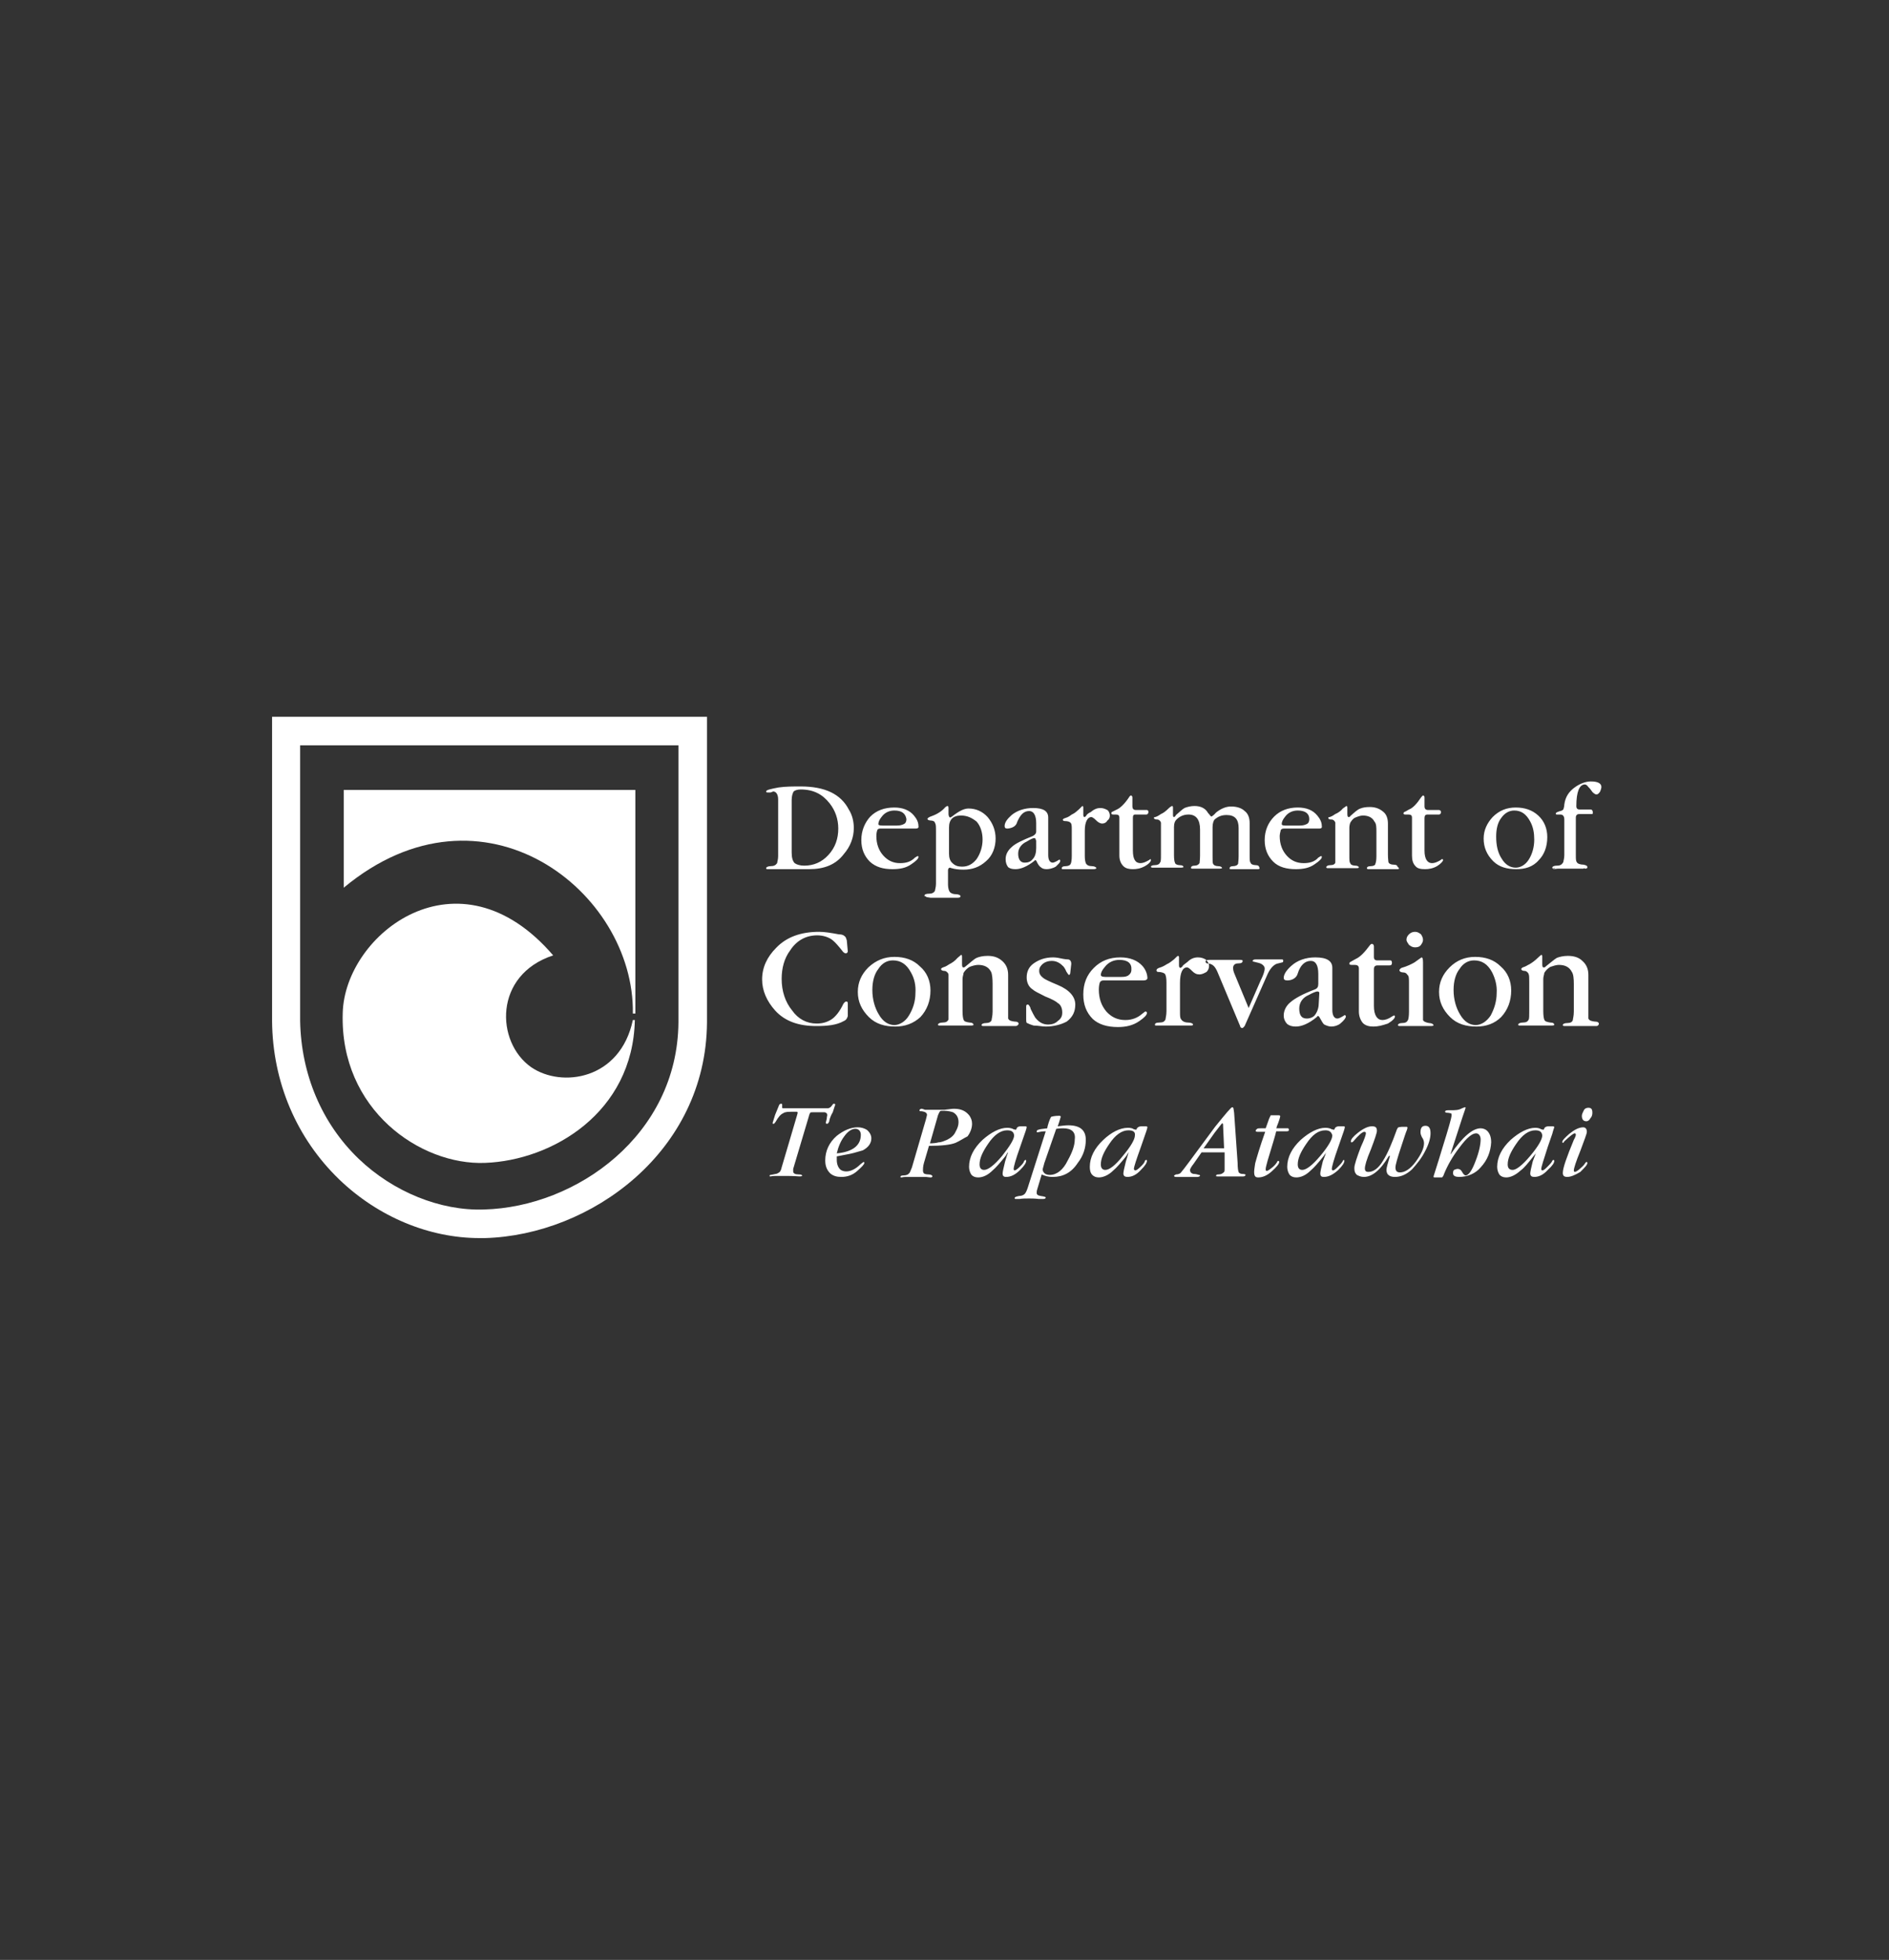
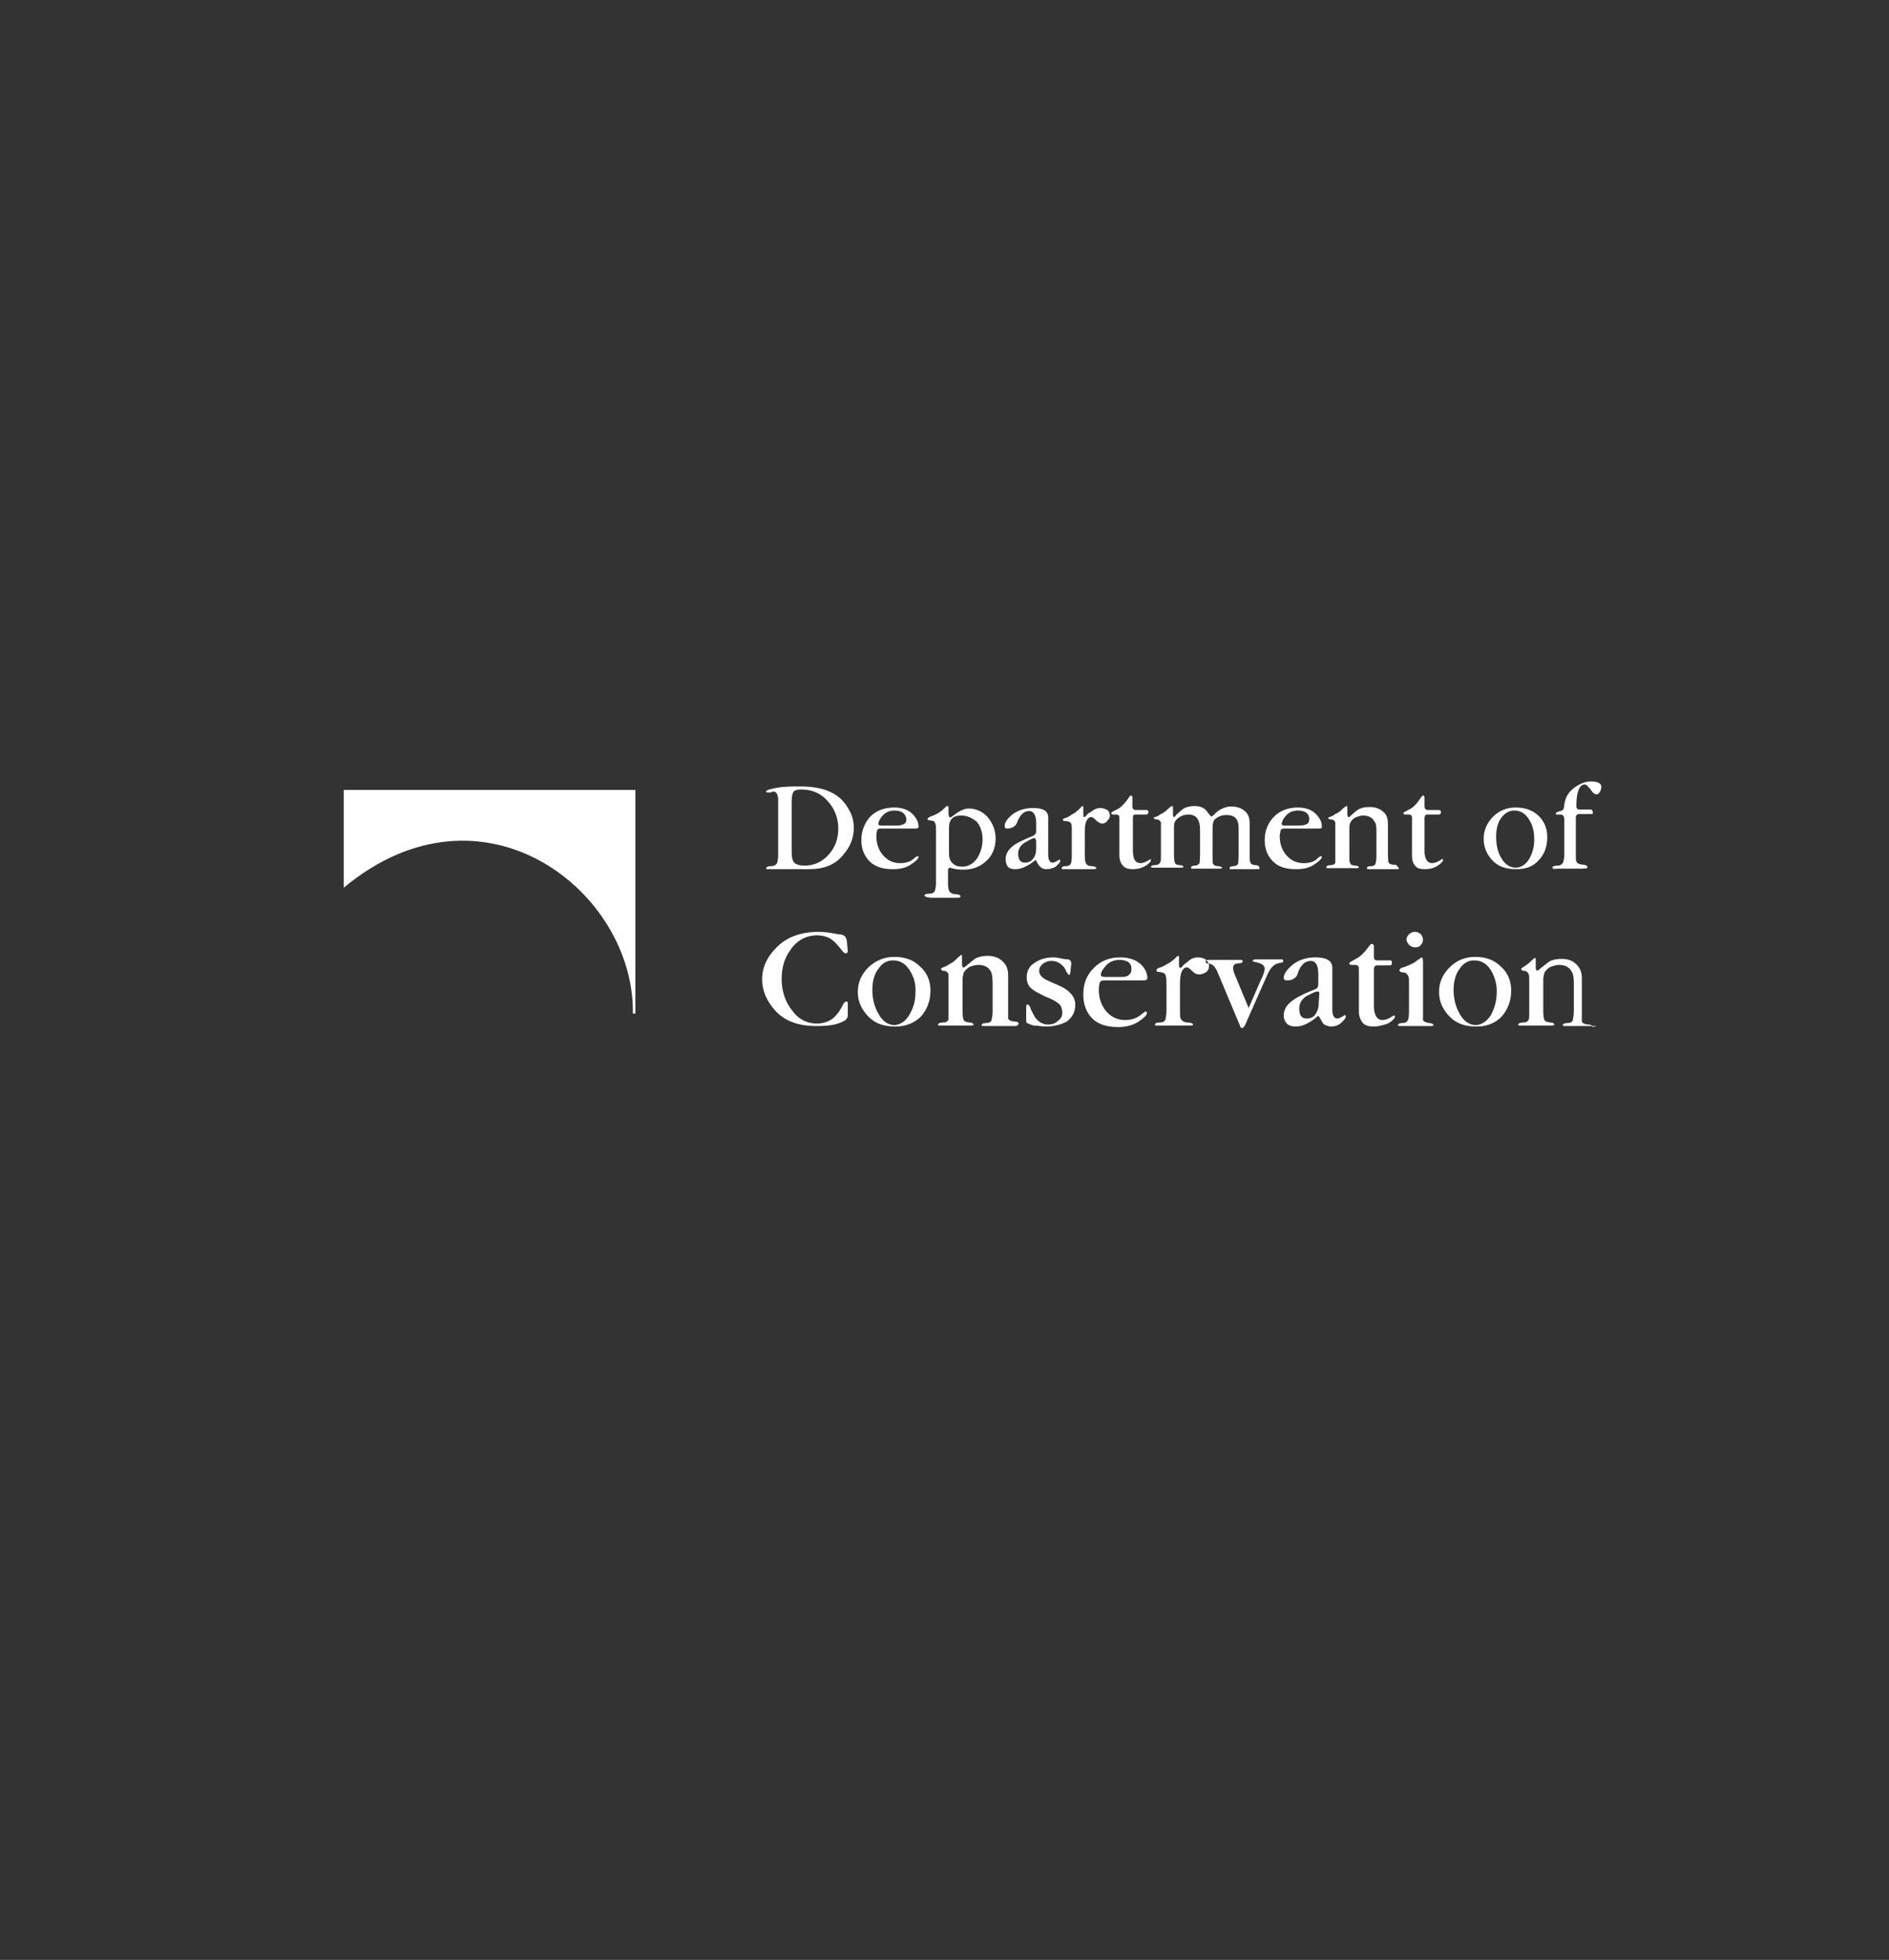
<svg xmlns="http://www.w3.org/2000/svg" xmlns:xlink="http://www.w3.org/1999/xlink" version="1.1" id="Layer_1" x="0px" y="0px" viewBox="0 0 377 391" style="enable-background:new 0 0 377 391;" xml:space="preserve">
  <rect x="0" y="0" width="377" height="391" fill="#333333" stroke="none" />
  <g>
    <defs>
-       <polyline id="SVGID_1_" points="166.4,44 166.4,218.1 344.7,218.1   " />
-     </defs>
+       </defs>
    <clipPath id="SVGID_2_">
      <use xlink:href="#SVGID_1_" style="overflow:visible;" />
    </clipPath>
    <g style="clip-path:url(#SVGID_2_);">
      <defs>
        <polyline id="SVGID_3_" points="166.4,44 166.4,218.1 344.7,218.1    " />
      </defs>
      <clipPath id="SVGID_4_">
        <use xlink:href="#SVGID_3_" style="overflow:visible;" />
      </clipPath>
    </g>
  </g>
  <g>
    <g>
-       <path style="fill:#FFFFFF;" d="M54.3,143v60.7c0.1,12.2,4.9,23.4,13.4,31.6c7.8,7.5,18,11.7,28,11.7c0.4,0,0.7,0,1.1,0    c21.1-0.6,44.1-17.2,44.3-43v-61H54.3z M135.4,204c-0.2,22.4-20.3,36.8-38.8,37.3c-8.7,0.3-18.1-3.5-25-10.1    c-7.4-7.1-11.5-16.9-11.7-27.5v-55h75.5V204z" />
-       <path style="fill:#FFFFFF;" d="M96.8,232c13.4-0.5,29.5-10,29.9-28.5h-0.4c-2.5,11.9-14.2,13.6-20.3,9.4c-7.1-5-7.5-18.4,4.4-22.3    c-18.9-22-41.6-4.3-42,11.5C67.8,221.4,83.9,232.5,96.8,232z" />
      <path style="fill:#FFFFFF;" d="M126.3,202.2h0.5v-44.6H68.6v19.5C96.4,154,126.7,177.9,126.3,202.2z" />
    </g>
    <path style="fill-rule:evenodd;clip-rule:evenodd;fill:#FFFFFF;" d="M168.4,170.4c-1.6,2.1-3.9,3-6.9,3c-0.3,0-1.1,0-2.6,0h-2.4   h-1.7l-1.4,0c-0.4,0-0.5,0-0.5-0.2c0-0.2,0.4-0.4,0.9-0.4c0.7,0,1-0.2,1.3-0.6c0-0.2,0.2-0.7,0.2-1.4v-11.3c0-1-0.4-1.6-1-1.6   c0,0-0.2,0.1-0.5,0.2c-0.3,0-0.5,0-0.6,0c-0.1,0-0.3,0-0.3-0.2c0-0.3,0.9-0.5,2.5-0.8c1.4-0.2,2.9-0.2,4.4-0.2c4.8,0,8,1.5,9.6,4.6   c0.7,1.1,1,2.4,1,3.7C170.4,167.1,169.7,168.9,168.4,170.4 M165.6,160.3c-1.4-1.8-3.2-2.8-5.8-2.8c-0.7,0-1.2,0.2-1.4,0.4   c-0.2,0.3-0.4,0.9-0.4,1.7v10.5c0,1,0.2,1.7,0.6,2.1c0.4,0.3,1.1,0.5,1.9,0.5c1.9,0,3.5-0.7,4.8-2.1c1.4-1.5,2-3.3,2-5.3   C167.3,163.4,166.7,161.7,165.6,160.3 M182.7,165.3h-7.1c-0.3,0-0.5,0.2-0.5,0.3c-0.1,0.2-0.2,0.7-0.2,1.2c0,1.6,0.5,2.9,1.4,3.9   c0.9,1,2,1.5,3.3,1.5s2.2-0.3,3-1.1c0.3-0.2,0.5-0.3,0.5-0.3c0.2,0,0.2,0,0.2,0.2c0,0.3-0.5,0.8-1.4,1.4c-1.1,0.8-2.4,1-3.8,1   c-1.8,0-3.3-0.4-4.5-1.5c-1.1-1.1-1.7-2.5-1.7-4.3c0-1.9,0.7-3.5,1.8-4.7c1.2-1.2,2.8-1.8,4.8-1.8c1.6,0,3,0.5,3.9,1.6   c0.6,0.7,0.9,1.4,0.9,2.1C183.4,165.2,183.1,165.3,182.7,165.3 M178.5,161.7c-1,0-1.9,0.4-2.5,1.2c-0.5,0.6-0.7,1.1-0.7,1.5   c0,0.2,0.2,0.3,0.8,0.3h2.9c0.6,0,1-0.1,1.4-0.3c0.4-0.2,0.5-0.6,0.5-1C180.7,162.3,180,161.7,178.5,161.7 M185.1,179   c-0.1,0-0.2,0-0.4-0.2c-0.1,0-0.2,0-0.2-0.1c0-0.3,0.4-0.4,0.9-0.4c0.6,0,1-0.2,1.2-0.6c0-0.2,0.2-0.7,0.2-1.4v-10.4   c0-1,0-1.5-0.2-1.7c0-0.3-0.4-0.5-0.8-0.5c-0.5,0-0.7-0.2-0.7-0.3c0-0.2,0.3-0.4,0.9-0.6c1.1-0.4,2-1,2.6-1.7   c0.2-0.2,0.4-0.3,0.5-0.3c0.1,0,0.2,0.1,0.2,0.4v1.2c0,0.4,0.2,0.7,0.3,0.7c0.1,0,0.2-0.1,0.4-0.2c1.4-1.1,2.4-1.6,3.3-1.6   c1.5,0,2.8,0.6,3.8,1.7c1,1.2,1.6,2.6,1.6,4.3c0,1.7-0.6,3.4-1.9,4.5c-1.3,1.2-2.8,1.7-4.5,1.7c-1,0-1.7-0.1-2.4-0.3   c-0.1,0-0.3-0.1-0.3-0.1c-0.2,0-0.4,0.2-0.4,0.5v2.9c0,0.7,0.2,1.3,0.4,1.5c0.2,0.2,0.6,0.4,1.2,0.4c0.5,0,0.9,0.2,0.9,0.4   c0,0.2-0.2,0.3-0.6,0.3h-1h-2.1h-2.3L185.1,179L185.1,179L185.1,179z M191.8,162.7c-1.6,0-2.4,0.8-2.4,2.4v5.2   c0,0.8,0.2,1.5,0.7,1.9c0.5,0.5,1.1,0.7,1.9,0.7c1.2,0,2.1-0.5,2.9-1.5c0.7-1,1.2-2.4,1.2-3.9c0-1.4-0.4-2.7-1.2-3.6   C194,163.2,193.1,162.7,191.8,162.7 M208.9,173.4L208.9,173.4c-0.5,0-0.9-0.1-1.2-0.4c-0.2-0.1-0.5-0.5-0.7-0.9   c-0.1-0.3-0.3-0.5-0.3-0.5c-0.1,0-0.2,0-0.2,0.1c-1.5,1.2-2.8,1.7-3.8,1.7c-0.7,0-1.1-0.1-1.5-0.4c-0.3-0.4-0.5-0.9-0.5-1.6   c0-0.9,0.4-1.7,1.2-2.4c0.7-0.7,2.2-1.4,4.2-2.2c0.4-0.2,0.7-0.5,0.7-0.9v-1.7c0-1.5-0.5-2.4-1.4-2.4c-1.1,0-1.8,0.8-2.4,2.2   c-0.2,0.8-0.9,1.2-1.9,1.3c-0.4,0-0.6-0.1-0.6-0.5c0-0.7,0.5-1.4,1.4-2.2c1.1-0.9,2.6-1.4,4.3-1.4c2,0,3,0.6,3,1.9v7.5   c0,0.9,0.3,1.5,0.9,1.5c0.2,0,0.7-0.2,1.3-0.6c0.1,0,0.2,0.1,0.2,0.2c0,0.4-0.4,0.7-0.9,1.2C210,173.3,209.3,173.4,208.9,173.4    M206.7,167.6c0-0.2,0-0.4-0.3-0.4c-0.2,0-0.7,0.2-1.5,0.7c-1.1,0.5-1.7,1.4-1.7,2.4c0,1.2,0.5,1.8,1.3,1.8c0.7,0,1.2-0.2,1.6-0.7   c0.5-0.5,0.7-1.3,0.7-2.2V167.6z M220,164.3c-0.5,0-0.9-0.3-1.3-0.7c-0.3-0.3-0.7-0.6-0.9-0.6c-0.7,0-1.3,0.9-1.3,2.7v5.1   c0,0.7,0.1,1.1,0.2,1.4c0.2,0.4,0.6,0.6,1.2,0.6c0.5,0,0.9,0.2,0.9,0.4c0,0.1-0.2,0.2-0.6,0.2c0,0-0.5,0-1.5,0h-1.6h-1.4   c-0.8,0-1.3,0-1.4,0c-0.4,0-0.4,0-0.4-0.2c0-0.2,0.2-0.4,0.8-0.4c0.5,0,0.9-0.2,1-0.5c0.1-0.2,0.2-0.7,0.2-1.5v-5.2   c0-0.7,0-1.2-0.2-1.4c-0.2-0.3-0.7-0.4-1.2-0.4c-0.3,0-0.4-0.2-0.4-0.2c0-0.2,0.2-0.3,0.5-0.4c0.7-0.2,1-0.5,1.3-0.7   c0.7-0.3,1-0.7,1.4-1c0.4-0.4,0.7-0.7,0.7-0.7c0.2,0,0.2,0.2,0.2,0.4v1.4c0,0.2,0.1,0.4,0.2,0.4c0.1,0,0.3-0.1,0.4-0.3   c0-0.1,0.4-0.5,0.9-0.7c0.7-0.6,1.3-0.8,1.9-0.8c0.6,0,1,0.2,1.4,0.4c0.3,0.2,0.5,0.7,0.5,1.1c0,0.5-0.2,0.8-0.5,1   C220.8,164.1,220.4,164.3,220,164.3 M226.1,173.4L226.1,173.4c-0.7,0-1.4-0.1-1.9-0.6c-0.5-0.5-0.8-1.2-0.8-2.1l0-7.6   c0-0.4-0.2-0.6-0.7-0.6h-0.5c-0.3,0-0.4-0.1-0.4-0.2c0-0.2,0-0.3,0.3-0.4l0.8-0.4c0.7-0.3,1.6-1.2,2.4-2.4c0.1-0.2,0.3-0.4,0.4-0.4   c0.2,0,0.3,0.2,0.3,0.4v1.8c0,0.4,0.2,0.7,0.7,0.7h1.5h0.4h0.3c0.2,0,0.3,0.2,0.3,0.4c0,0.3-0.2,0.5-0.4,0.5h-2.2   c-0.4,0-0.5,0.2-0.5,0.7v6.5c0,1.7,0.5,2.5,1.5,2.5c0.5,0,1-0.2,1.7-0.6c0.2-0.1,0.2-0.2,0.3-0.2c0,0,0.1,0,0.1,0.2   c0,0.2-0.3,0.7-1.2,1.2C227.6,173.3,226.8,173.4,226.1,173.4 M251.1,173.4c0,0-0.4,0-0.9,0h-1.7h-1.7l-1,0c-0.4,0-0.4,0-0.4-0.2   c0-0.2,0.2-0.4,0.7-0.4c0.5,0,0.9-0.2,1-0.5c0-0.2,0.1-0.7,0.1-1.5v-5.6c0-1.7-0.7-2.6-2.4-2.6c-1,0-1.7,0.3-2.4,0.9   c-0.2,0.2-0.4,0.8-0.4,1.5v5.8c0,0.8,0,1.4,0.1,1.5c0.1,0.3,0.5,0.5,1,0.5c0.5,0,0.8,0.2,0.8,0.4c0,0-0.2,0.1-0.5,0.1   c0,0-0.2,0-0.9,0h-1.7h-1.8l-1,0c-0.2,0-0.3,0-0.3-0.2c0-0.2,0.2-0.4,0.7-0.4c0.5,0,0.8-0.2,1-0.5c0-0.2,0.1-0.7,0.1-1.5v-5.2   c0-2-0.8-3-2.3-3c-1,0-1.8,0.4-2.4,1c-0.3,0.3-0.5,0.7-0.5,1.5v5.6c0,0.8,0.1,1.4,0.2,1.5c0,0.3,0.5,0.5,0.9,0.5   c0.6,0,0.8,0.2,0.8,0.4c0,0-0.2,0.1-0.5,0.1c0,0-0.2,0-1,0h-1.8h-1.7l-1,0c-0.3,0-0.5,0-0.5-0.2c0-0.2,0.4-0.3,0.8-0.3   c0.5,0,0.9-0.2,1-0.5c0.2-0.2,0.2-0.7,0.2-1.5v-5.1c0-0.7,0-1.2,0-1.4c-0.1-0.3-0.4-0.6-0.7-0.6c-0.4,0-0.7-0.1-0.7-0.3   c0-0.1,0-0.2,0.3-0.2c0.6-0.2,0.9-0.5,1.1-0.6c0.5-0.2,1-0.6,1.5-1.1c0.4-0.4,0.7-0.5,0.7-0.5c0.2,0,0.2,0.2,0.2,0.4v1.2   c0,0.4,0,0.6,0.2,0.6c0,0,0.2,0,0.4-0.4c0.7-0.6,1.2-1.1,1.7-1.4c0.5-0.2,1.2-0.4,2-0.4c1.3,0,2.2,0.5,2.7,1.4   c0.4,0.4,0.5,0.7,0.7,0.7c0,0,0.4-0.2,0.9-0.8c1-0.8,2-1.2,3-1.2c1.1,0,2.1,0.3,2.7,0.9c0.7,0.5,1,1.4,1,2.4v6.4   c0,0.8,0,1.4,0.2,1.5c0,0.3,0.5,0.5,1,0.5c0.5,0,0.7,0.2,0.7,0.4C251.5,173.3,251.3,173.4,251.1,173.4 M263.3,165.3h-7.1   c-0.4,0-0.5,0.2-0.6,0.3c0,0.2-0.2,0.7-0.2,1.2c0,1.6,0.5,2.9,1.4,3.9c0.9,1,2,1.5,3.4,1.5c1.2,0,2.2-0.3,2.9-1.1   c0.3-0.2,0.5-0.3,0.5-0.3c0.2,0,0.2,0,0.2,0.2c0,0.3-0.5,0.8-1.4,1.4c-1.1,0.8-2.4,1-3.8,1c-1.8,0-3.4-0.4-4.5-1.5   c-1.1-1.1-1.7-2.5-1.7-4.3c0-1.9,0.7-3.5,1.9-4.7c1.2-1.2,2.8-1.8,4.7-1.8c1.7,0,3,0.5,3.9,1.6c0.6,0.7,0.9,1.4,0.9,2.1   C263.9,165.2,263.6,165.3,263.3,165.3 M259,161.7c-1,0-1.9,0.4-2.5,1.2c-0.5,0.6-0.7,1.1-0.7,1.5c0,0.2,0.2,0.3,0.7,0.3h2.9   c0.6,0,1-0.1,1.4-0.3c0.4-0.2,0.5-0.6,0.5-1C261.3,162.3,260.5,161.7,259,161.7 M278.9,173.4c-0.1,0-0.5,0-1.4,0h-1.4h-1.4   c-0.9,0-1.4,0-1.5,0c-0.2,0-0.4,0-0.4-0.2c0-0.2,0.2-0.4,0.8-0.4c0.5,0,0.9-0.2,0.9-0.5c0.1-0.2,0.2-0.7,0.2-1.5V166   c0-0.9,0-1.7-0.4-2.1c-0.4-0.8-1.2-1.2-2.3-1.2c-0.5,0-1,0.2-1.5,0.4c-0.5,0.2-0.8,0.7-1,1c-0.1,0.2-0.2,0.7-0.2,1v5.6   c0,0.8,0,1.4,0.2,1.5c0,0.3,0.5,0.5,1,0.5c0.5,0,0.7,0.2,0.7,0.4c0,0-0.1,0.1-0.4,0.1c-0.1,0-0.6,0-1.4,0h-1.4h-1.4   c-0.8,0-1.3,0-1.4,0c-0.4,0-0.5,0-0.5-0.2c0-0.2,0.3-0.4,0.8-0.4c0.6,0,0.9-0.2,1-0.5c0-0.2,0-0.7,0-1.5v-5.1c0-0.7,0-1.2,0-1.4   c-0.1-0.3-0.4-0.6-0.7-0.6c-0.5,0-0.7-0.1-0.7-0.3c0-0.1,0-0.2,0.3-0.2c0.6-0.2,0.9-0.5,1.1-0.6c0.5-0.2,1.1-0.6,1.5-1.1   c0.4-0.3,0.7-0.5,0.7-0.5c0.2,0,0.2,0.2,0.2,0.4v1.2c0,0.4,0.1,0.6,0.2,0.6c0.2,0,0.3,0,0.4-0.2c0.8-0.7,1.4-1.3,2-1.5   c0.5-0.2,1.1-0.3,1.9-0.3c1,0,1.9,0.3,2.6,0.9c0.7,0.5,1,1.4,1,2.4v6.2c0,0.8,0.1,1.4,0.1,1.5c0.1,0.3,0.5,0.5,1,0.5   c0.6,0,0.8,0.2,0.8,0.4C279.4,173.3,279.2,173.4,278.9,173.4 M284.4,173.4L284.4,173.4c-0.8,0-1.5-0.1-1.9-0.6   c-0.5-0.5-0.7-1.2-0.7-2.1v-7.6c0-0.4-0.2-0.6-0.7-0.6h-0.6c-0.3,0-0.4-0.1-0.4-0.2c0-0.2,0.1-0.3,0.4-0.4l0.7-0.4   c0.8-0.3,1.6-1.2,2.4-2.4c0.2-0.2,0.3-0.4,0.4-0.4c0.2,0,0.3,0.2,0.3,0.4v1.8c0,0.4,0.2,0.7,0.7,0.7h1.5h0.4h0.3   c0.2,0,0.4,0.2,0.4,0.4c0,0.3-0.2,0.5-0.4,0.5h-2.3c-0.4,0-0.6,0.2-0.6,0.7v6.5c0,1.7,0.6,2.5,1.5,2.5c0.5,0,1-0.2,1.7-0.6   c0.1-0.1,0.2-0.2,0.3-0.2c0.1,0,0.2,0,0.2,0.2c0,0.2-0.4,0.7-1.2,1.2C285.9,173.3,285.1,173.4,284.4,173.4 M302.6,173.4   c-1.8,0-3.4-0.4-4.6-1.6c-1.3-1.3-1.9-2.8-1.9-4.5c0-1.7,0.7-3.1,1.8-4.3c1.3-1.3,2.8-1.9,4.6-1.9c1.8,0,3.3,0.5,4.5,1.6   c1.2,1.1,1.8,2.6,1.8,4.3c0,1.9-0.6,3.5-1.7,4.6C305.9,173,304.3,173.4,302.6,173.4 M305.4,163.9c-0.8-1.5-1.8-2.2-3.2-2.2   c-1,0-1.9,0.5-2.6,1.5c-0.7,0.9-1,2.2-1,3.7c0,1.7,0.3,3.2,1.1,4.4c0.7,1.2,1.7,1.8,2.8,1.8c0.9,0,1.9-0.5,2.6-1.6   c0.7-1.1,1.1-2.5,1.1-4C306.2,166.2,306,165,305.4,163.9 M310.3,173.2L310.3,173.2v0.1c-0.3,0-0.5,0-0.5-0.2c0-0.2,0.3-0.4,0.9-0.4   c0.7,0,1-0.2,1.3-0.7c0-0.2,0.2-0.7,0.2-1.4v-7.1c0-0.7-0.3-1-0.8-1h-0.2c-0.2,0-0.4,0-0.4,0c-0.2,0-0.3,0-0.3-0.2   c0-0.2,0.3-0.3,0.9-0.5c0.2,0,0.5-0.2,0.6-0.3c0-0.1,0.2-0.5,0.2-1c0.2-1.5,0.9-2.6,2.2-3.5c1-0.7,2.1-1.1,3.1-1.1   c1.4,0,2.1,0.4,2.1,1.1c0,0.2-0.1,0.6-0.3,1c-0.3,0.4-0.5,0.5-0.7,0.5c-0.2,0-0.5-0.2-0.8-0.5c-0.4-0.6-0.7-0.9-0.9-1.1   c-0.1-0.2-0.4-0.4-0.6-0.4c-1.1,0-1.7,1.5-1.7,4.3c0,0.5,0.2,0.7,0.7,0.7h1.2h0.7h0.3c0.2,0,0.4,0.2,0.4,0.7c0,0.2-0.1,0.2-0.4,0.2   h-2.3c-0.4,0-0.7,0.2-0.7,0.7v7.5c0,0.7,0,1.2,0.2,1.4c0.1,0.3,0.7,0.5,1.3,0.5c0.5,0.1,0.8,0.2,0.8,0.5c0,0.2-0.1,0.3-0.5,0.3   l-0.1-0.1l-0.2,0.1l-0.7,0c-0.7,0-1.4,0-2.2,0h-2.2l-0.9,0.1v-0.2H310.3z" />
-     <path style="fill-rule:evenodd;clip-rule:evenodd;fill:#FFFFFF;" d="M169.2,202.7c-0.1,0.4-0.3,0.8-0.8,1c-1.4,0.8-3.2,1-5.5,1   c-3.4,0-6.2-0.9-8.2-3.1c-1.7-1.9-2.6-4-2.6-6.2c0-2.4,1-4.5,2.8-6.3c2.1-2.2,5-3.2,8.6-3.2c1,0,2.3,0.2,3.9,0.5   c0.7,0,1,0.2,1.2,0.4c0.2,0.1,0.3,0.5,0.4,0.8l0.2,2.2c0,0.2-0.2,0.4-0.4,0.4c-0.2,0-0.5-0.2-0.7-0.5c-0.7-0.9-1.4-1.7-1.9-2.1   c-0.7-0.6-1.9-1-3.1-1c-2.2,0-4.1,1-5.4,3c-1.2,1.6-1.7,3.6-1.7,5.7c0,2.4,0.7,4.6,2.1,6.3c1.2,1.7,2.9,2.6,4.9,2.6   c1.2,0,2.1-0.3,2.9-0.8c0.8-0.5,1.7-1.6,2.4-3.1c0.2-0.3,0.4-0.5,0.6-0.5c0.2,0,0.3,0.1,0.3,0.4L169.2,202.7z M178.7,204.8   c-2.1,0-3.9-0.5-5.3-1.9c-1.4-1.4-2.2-3-2.2-5c0-1.9,0.7-3.5,2.1-4.9c1.5-1.4,3.2-2.1,5.2-2.1c2.1,0,3.8,0.6,5.1,1.9   c1.4,1.2,2.1,2.9,2.1,4.8c0,2.1-0.7,3.9-2,5.3C182.3,204.2,180.6,204.8,178.7,204.8 M181.8,194c-0.9-1.7-2.1-2.4-3.6-2.4   c-1.2,0-2.2,0.6-2.9,1.7c-0.8,1-1.2,2.5-1.2,4.2c0,1.9,0.5,3.6,1.3,4.9c0.8,1.4,1.9,2.1,3.1,2.1c1,0,2.2-0.7,2.9-1.9   c0.8-1.3,1.3-2.8,1.3-4.5C182.8,196.6,182.5,195.2,181.8,194 M202.7,204.7c-0.1,0-0.7,0-1.5,0h-1.7H198c-1,0-1.5,0-1.6,0   c-0.3,0-0.5,0-0.5-0.2s0.3-0.4,0.9-0.4c0.5,0,1-0.2,1.1-0.6c0-0.2,0.2-0.8,0.2-1.7v-5.5c0-1.1-0.1-2-0.3-2.4   c-0.5-1-1.4-1.4-2.6-1.4c-0.5,0-1.2,0.2-1.7,0.4c-0.5,0.3-0.9,0.7-1.2,1.2c0,0.3-0.2,0.7-0.2,1.2v6.4c0,0.9,0.1,1.5,0.2,1.7   c0.1,0.4,0.5,0.5,1.2,0.6c0.5,0,0.8,0.2,0.8,0.5c0,0-0.2,0.1-0.5,0.1c0,0-0.6,0-1.5,0h-1.6h-1.5c-0.9,0-1.5,0-1.5,0   c-0.4,0-0.5,0-0.5-0.2s0.4-0.4,0.9-0.4c0.7,0,1-0.2,1.2-0.6c0-0.2,0-0.8,0-1.7v-5.7c0-0.8,0-1.4,0-1.6c-0.1-0.4-0.5-0.7-0.8-0.7   c-0.5,0-0.7-0.2-0.7-0.4c0,0,0.1-0.2,0.4-0.3c0.7-0.2,1-0.5,1.2-0.6c0.6-0.3,1.2-0.7,1.7-1.3c0.5-0.4,0.7-0.6,0.7-0.6   c0.2,0,0.2,0.2,0.2,0.4v1.5c0,0.4,0.1,0.6,0.2,0.6c0.2,0,0.3,0,0.5-0.2c0.9-0.7,1.6-1.4,2.2-1.7c0.5-0.2,1.2-0.4,2.2-0.4   c1.2,0,2.1,0.3,2.9,1c0.8,0.7,1.2,1.6,1.2,2.8v7c0,0.9,0,1.5,0,1.7c0.2,0.4,0.5,0.5,1.2,0.6c0.7,0,0.9,0.2,0.9,0.5   C203.1,204.6,202.9,204.7,202.7,204.7 M208.7,204.8c-0.7,0-1.6-0.2-2.4-0.2c-0.7-0.2-1.1-0.4-1.3-0.5c-0.2,0-0.2-0.4-0.2-1v-2.2   c0-0.3,0-0.5,0.4-0.5c0,0,0.4,0.3,0.5,0.9c0.4,0.8,0.7,1.4,0.9,1.7c0.7,0.9,1.5,1.4,2.6,1.4c0.7,0,1.4-0.2,1.9-0.7   c0.7-0.5,0.9-1,0.9-1.7c0-0.7-0.2-1.5-0.9-1.9c-0.3-0.3-1.2-0.8-2.5-1.3c-1.4-0.7-2.2-1.1-2.5-1.4c-0.8-0.5-1.2-1.4-1.2-2.4   c0-1.1,0.4-2.1,1.4-2.8c1-0.7,2.2-1.2,3.9-1.2c0,0,0.7,0,1.5,0.2c0.9,0.2,1.4,0.2,1.4,0.2c0.4,0,0.7,0.3,0.7,0.9l-0.2,1.8   c0,0.2-0.1,0.4-0.3,0.4c0,0-0.2-0.2-0.5-0.7c-0.2-0.5-0.5-1-0.8-1.2c-0.5-0.5-1.2-0.9-2.1-0.9c-0.7,0-1.3,0.2-1.8,0.6   c-0.4,0.4-0.7,0.7-0.7,1.4c0,0.6,0.3,1,0.8,1.4c0.2,0.2,1.2,0.7,2.9,1.4c2.4,1,3.5,2.4,3.5,3.9c0,1.4-0.5,2.5-1.7,3.4   C211.8,204.4,210.3,204.8,208.7,204.8 M228.2,195.6h-8c-0.4,0-0.6,0.2-0.7,0.4c-0.1,0.3-0.2,0.8-0.2,1.4c0,1.8,0.5,3.2,1.5,4.4   c1,1.1,2.2,1.7,3.8,1.7c1.4,0,2.5-0.5,3.3-1.2c0.4-0.3,0.6-0.5,0.7-0.5c0.2,0,0.3,0.1,0.3,0.3c0,0.4-0.5,0.9-1.5,1.6   c-1.3,0.9-2.7,1.2-4.3,1.2c-2.1,0-3.8-0.5-5-1.6c-1.3-1.3-1.9-2.9-1.9-4.9c0-2.2,0.7-3.9,2.1-5.3c1.4-1.4,3.1-2.1,5.3-2.1   c1.9,0,3.4,0.6,4.4,1.7c0.7,0.8,1,1.7,1,2.5C228.9,195.5,228.6,195.6,228.2,195.6 M223.4,191.5c-1.2,0-2.2,0.5-2.9,1.4   c-0.6,0.7-0.8,1.2-0.8,1.6c0,0.2,0.2,0.4,0.9,0.4h3.2c0.7,0,1.2-0.1,1.5-0.4c0.4-0.3,0.5-0.7,0.5-1   C225.9,192.2,225.1,191.5,223.4,191.5 M239.4,194.4c-0.6,0-1-0.2-1.5-0.7c-0.3-0.3-0.7-0.7-1-0.7c-0.9,0-1.4,1.1-1.4,3.1v5.7   c0,0.7,0,1.3,0.2,1.5c0.2,0.4,0.7,0.7,1.4,0.7c0.6,0,1,0.2,1,0.4c0,0.2-0.2,0.2-0.7,0.2c-0.1,0-0.7,0-1.7,0h-1.8h-1.5   c-0.9,0-1.4,0-1.5,0c-0.4,0-0.4,0-0.4-0.2s0.2-0.4,0.9-0.4c0.7,0,1-0.2,1.2-0.6c0-0.2,0.2-0.8,0.2-1.7V196c0-0.8-0.1-1.4-0.3-1.7   c-0.2-0.2-0.7-0.4-1.4-0.4c-0.2,0-0.3-0.2-0.3-0.3c0-0.2,0.2-0.4,0.5-0.5c0.7-0.2,1.2-0.5,1.5-0.7c0.7-0.3,1.2-0.8,1.5-1   c0.5-0.5,0.7-0.7,0.8-0.7c0.2,0,0.2,0.2,0.2,0.4v1.5c0,0.3,0.1,0.5,0.3,0.5c0,0,0.2-0.1,0.4-0.3c0-0.2,0.5-0.5,1-0.9   c0.7-0.7,1.4-0.9,2.1-0.9c0.7,0,1.1,0.2,1.5,0.4c0.3,0.3,0.7,0.7,0.7,1.3c0,0.5-0.2,0.9-0.5,1.2   C240.3,194.2,239.8,194.4,239.4,194.4 M255.1,192.2L255.1,192.2c-0.7,0.1-1.5,0.8-2.1,2.1l-4.6,10.4c-0.2,0.2-0.3,0.4-0.5,0.4   c-0.2,0-0.4-0.2-0.4-0.4l-4.4-10.5c-0.3-0.8-0.7-1.4-1-1.6c-0.2-0.2-0.7-0.4-1.2-0.4c-0.1,0-0.3-0.2-0.3-0.3c0-0.3,0.2-0.4,0.7-0.4   h1.4c0.8,0,1.5,0,1.9,0h1.7c0.7,0,1.1,0,1.2,0c0.3,0,0.5,0,0.5,0.2c0,0.3-0.2,0.5-0.9,0.5c-0.7,0-1,0.4-1,0.9c0,0.1,0,0.5,0.2,1   l2.9,7l2.4-5.5c0.5-1,0.8-1.8,0.8-2.4c0-0.4-0.4-0.9-1.2-1.1c-0.8-0.2-1.2-0.3-1.2-0.3c0-0.3,0.2-0.4,0.7-0.4h0.9   c0.7,0,1.2,0,1.5,0h1.7l0.9,0c0.2,0,0.4,0,0.4,0.2c0,0.2,0,0.4-0.2,0.4L255.1,192.2z M265.7,204.8L265.7,204.8   c-0.5,0-1-0.2-1.4-0.4c-0.3-0.2-0.5-0.7-0.7-1c-0.2-0.4-0.4-0.7-0.5-0.7c-0.1,0-0.2,0-0.3,0.2c-1.7,1.4-3.1,1.9-4.2,1.9   c-0.8,0-1.3-0.2-1.7-0.5c-0.4-0.4-0.7-1-0.7-1.7c0-1,0.5-2,1.4-2.7c0.8-0.7,2.4-1.6,4.8-2.5c0.5-0.2,0.7-0.5,0.7-1.1v-2   c0-1.7-0.5-2.6-1.5-2.6c-1.2,0-2.1,0.9-2.6,2.5c-0.2,0.8-1,1.4-2.1,1.4c-0.5,0-0.7-0.2-0.7-0.5c0-0.7,0.5-1.5,1.5-2.4   c1.2-1.1,2.9-1.7,4.8-1.7c2.3,0,3.4,0.7,3.4,2.1v8.4c0,1.1,0.4,1.7,1,1.7c0.3,0,0.7-0.2,1.5-0.7c0,0,0.2,0.1,0.2,0.3   c0,0.3-0.4,0.8-1.1,1.4C267,204.6,266.3,204.8,265.7,204.8 M263.3,198.2c0-0.2,0-0.4-0.4-0.4c-0.2,0-0.8,0.2-1.7,0.7   c-1.2,0.5-1.9,1.5-1.9,2.7c0,1.4,0.5,2,1.5,2c0.7,0,1.4-0.3,1.7-0.8c0.5-0.7,0.7-1.5,0.7-2.4L263.3,198.2z M274.1,204.8   L274.1,204.8c-0.9,0-1.6-0.2-2.1-0.7c-0.5-0.6-0.8-1.4-0.8-2.3v-8.6c0-0.5-0.3-0.7-0.8-0.7h-0.6c-0.4,0-0.5-0.1-0.5-0.2   c0-0.2,0-0.3,0.4-0.5l0.9-0.5c0.9-0.4,1.8-1.4,2.7-2.6c0.2-0.3,0.4-0.4,0.5-0.4c0.2,0,0.4,0.2,0.4,0.5v2.1c0,0.5,0.2,0.7,0.7,0.7   h1.7h0.5h0.4c0.2,0,0.3,0.2,0.3,0.5c0,0.4-0.2,0.5-0.5,0.5h-2.4c-0.5,0-0.7,0.3-0.7,0.7v7.4c0,1.9,0.7,2.8,1.7,2.8   c0.5,0,1.2-0.2,1.9-0.7c0.2-0.1,0.3-0.2,0.4-0.2c0.1,0,0.2,0,0.2,0.2c0,0.3-0.4,0.8-1.4,1.4C275.8,204.6,275,204.8,274.1,204.8    M282.4,189c-0.5,0-0.8-0.2-1.2-0.5c-0.2-0.3-0.5-0.7-0.5-1c0-0.5,0.2-0.8,0.5-1.1c0.3-0.3,0.7-0.5,1.2-0.5c0.5,0,0.8,0.2,1.2,0.5   c0.2,0.3,0.4,0.7,0.4,1.1c0,0.4-0.2,0.7-0.4,1C283.3,188.9,282.9,189,282.4,189 M285.6,204.7L285.6,204.7c0,0-0.3,0-1.1,0h-1.9   c-0.3,0-1.4,0-3.1,0c-0.3,0-0.5,0-0.5-0.2s0.3-0.4,0.8-0.4c0.7,0,1-0.2,1.2-0.6c0.1-0.2,0.2-0.8,0.2-1.7v-5.7c0-0.8,0-1.4-0.3-1.6   c-0.2-0.3-0.4-0.5-0.9-0.5c-0.4,0-0.7-0.2-0.7-0.4c0-0.2,0.1-0.3,0.4-0.5c1.1-0.3,2.1-0.8,2.6-1.1l1.4-1c0.2,0,0.3,0.3,0.3,1v9.8   c0,0.9,0,1.5,0,1.7c0.1,0.3,0.6,0.5,1.2,0.6c0.5,0,0.9,0.2,0.9,0.5C286.1,204.6,285.9,204.7,285.6,204.7 M294.7,204.8   c-2.1,0-3.9-0.5-5.3-1.9c-1.4-1.4-2.2-3-2.2-5c0-1.9,0.7-3.5,2.1-4.9c1.4-1.4,3.1-2.1,5.1-2.1c2.1,0,3.8,0.6,5.1,1.9   c1.4,1.2,2.1,2.9,2.1,4.8c0,2.1-0.7,3.9-2,5.3C298.3,204.2,296.6,204.8,294.7,204.8 M297.8,194c-0.9-1.7-2.1-2.4-3.6-2.4   c-1.2,0-2.2,0.6-2.9,1.7c-0.8,1-1.2,2.5-1.2,4.2c0,1.9,0.5,3.6,1.3,4.9c0.8,1.4,1.9,2.1,3.1,2.1c1.1,0,2.2-0.7,3-1.9   c0.7-1.3,1.2-2.8,1.2-4.5C298.8,196.6,298.4,195.2,297.8,194 M318.6,204.7c-0.1,0-0.7,0-1.5,0h-1.6h-1.5c-1,0-1.5,0-1.6,0   c-0.3,0-0.5,0-0.5-0.2s0.3-0.4,0.9-0.4c0.6,0,1-0.2,1.1-0.6c0-0.2,0.2-0.8,0.2-1.7v-5.5c0-1.1-0.1-2-0.4-2.4   c-0.5-1-1.4-1.4-2.6-1.4c-0.5,0-1.1,0.2-1.7,0.4c-0.5,0.3-0.9,0.7-1.2,1.2c0,0.3-0.2,0.7-0.2,1.2v6.4c0,0.9,0.1,1.5,0.2,1.7   c0.1,0.4,0.6,0.5,1.2,0.6c0.6,0,0.8,0.2,0.8,0.5c0,0-0.2,0.1-0.5,0.1c0,0-0.6,0-1.5,0h-1.6H305c-0.9,0-1.4,0-1.5,0   c-0.4,0-0.5,0-0.5-0.2s0.4-0.4,0.9-0.4c0.7,0,1-0.2,1.2-0.6c0.1-0.2,0.1-0.8,0.1-1.7v-5.7c0-0.8,0-1.4-0.1-1.6   c-0.1-0.4-0.5-0.7-0.8-0.7c-0.5,0-0.7-0.2-0.7-0.4c0,0,0.1-0.2,0.3-0.3c0.7-0.2,1-0.5,1.3-0.6c0.5-0.3,1.1-0.7,1.7-1.3   c0.4-0.4,0.7-0.6,0.7-0.6c0.2,0,0.2,0.2,0.2,0.4v1.5c0,0.4,0.1,0.6,0.2,0.6c0.2,0,0.4,0,0.5-0.2c0.9-0.7,1.7-1.4,2.2-1.7   c0.5-0.2,1.3-0.4,2.2-0.4c1.2,0,2.2,0.3,2.9,1c0.8,0.7,1.2,1.6,1.2,2.8v7c0,0.9,0,1.5,0,1.7c0.2,0.4,0.5,0.5,1.2,0.6   c0.7,0,0.9,0.2,0.9,0.5C319,204.6,318.8,204.7,318.6,204.7" />
-     <path style="fill-rule:evenodd;clip-rule:evenodd;fill:#FFFFFF;" d="M165.5,223.7L165.5,223.7c-0.1,0.3-0.3,0.5-0.4,0.5   c-0.2,0-0.3-0.1-0.3-0.2s0.1-0.3,0.2-0.8c0-0.3,0.1-0.7,0.1-0.7c0-0.4-0.2-0.5-0.5-0.6c-0.3,0-1.1,0-2.4,0c-0.3,0-0.4,0-0.5,0.1   c0,0-0.2,0.3-0.3,0.8l-3.1,10.4c0,0.2,0,0.5,0,0.5c0,0.4,0.4,0.6,1.1,0.6c0.5,0,0.7,0.1,0.7,0.3c0,0-0.2,0.1-0.5,0.1   c-1.4-0.1-2.4-0.1-3-0.1l-1.8,0c-0.6,0-1,0.1-1,0.1c-0.2,0-0.2,0-0.2-0.1c0-0.1,0-0.2,0.2-0.2c0.1,0,0.5-0.1,1-0.2   c0.3,0,0.5-0.2,0.7-0.3c0.2-0.1,0.4-0.5,0.5-1l3.1-10.5c0-0.1,0.1-0.3,0.1-0.4c0,0,0-0.2-0.2-0.2h-0.8c-0.9,0-1.5,0-1.9,0.3   c-0.5,0.2-1,0.8-1.5,1.7c-0.2,0.3-0.3,0.4-0.4,0.4c-0.2,0-0.2,0-0.2-0.2c0,0,0.2-0.6,0.5-1.6l0.7-1.7c0.1-0.4,0.3-0.5,0.5-0.5   c0.2,0,0.2,0.1,0.2,0.2v0.2c0,0.1,0,0.2,0,0.2c0,0.2,0,0.3,0.1,0.3c0.1,0,0.3,0,0.7,0h6.4c1.1,0,1.7,0,2,0c0.3-0.1,0.5-0.2,0.7-0.5   c0.2-0.3,0.3-0.4,0.4-0.4c0.1,0,0.3,0,0.3,0.2c0,0-0.2,0.5-0.5,1.5C165.6,222.9,165.5,223.6,165.5,223.7 M169.6,230.2l-2.6,0.5   c0,0.2,0,0.5,0,0.7c0,0.9,0.3,1.6,0.8,2c0.3,0.2,0.7,0.3,1.1,0.3c0.9,0,1.9-0.5,2.8-1.4c0.4-0.3,0.6-0.5,0.7-0.5   c0,0,0.1,0.1,0.1,0.2c0,0.3-0.5,0.8-1.4,1.6c-1,0.9-2.1,1.2-3.2,1.2c-0.9,0-1.6-0.2-2.2-0.7c-0.7-0.7-1-1.5-1-2.6   c0-1.9,0.8-3.6,2.3-4.9c1.4-1.1,2.8-1.7,4.2-1.7c0.7,0,1.3,0.2,1.8,0.5c0.6,0.5,0.9,1.1,0.9,1.7c0,1-0.6,1.8-1.7,2.4   C171.4,229.7,170.6,230,169.6,230.2 M170.7,225.2c-0.7,0-1.5,0.5-2.2,1.5c-0.7,0.9-1.2,2.1-1.5,3.4c3.2-0.3,4.8-1.6,4.8-3.7   C171.8,225.7,171.4,225.2,170.7,225.2 M190.7,228c-1,0.4-2.8,0.6-5.3,0.6l-1,3.4c-0.2,0.7-0.2,1.2-0.2,1.5c0,0.3,0.1,0.5,0.2,0.6   c0.1,0.1,0.5,0.2,0.9,0.2c0.5,0,0.8,0.2,0.8,0.4c0,0-0.1,0.2-0.3,0.2c0,0-0.3,0-1-0.1h-2.1h-1.8c-0.7,0-0.9,0.1-0.9,0.1   c-0.2,0-0.3,0-0.3-0.1c0-0.2,0.2-0.3,0.6-0.3c0.6,0,1-0.2,1.1-0.4c0.2-0.1,0.3-0.5,0.6-1.2l2.8-9.6c0.1-0.5,0.2-0.7,0.2-0.9   c0-0.4-0.4-0.6-1-0.7c-0.4,0-0.5,0-0.5-0.2c0-0.1,0.2-0.3,0.4-0.3c0.1,0,0.2,0,0.7,0.2c0.5,0,1,0,1.6,0c0.7,0,1.5,0,2.3,0   c0.9-0.1,1.5-0.2,1.9-0.2c1.5,0,2.4,0.5,3.1,1.4c0.3,0.5,0.5,0.9,0.5,1.6c0,0.8-0.3,1.7-0.9,2.5C192.3,227.1,191.6,227.6,190.7,228    M188.4,221.6c-0.5,0-0.7,0-0.8,0.1c0,0-0.2,0.3-0.4,0.8l-1.6,5.6c0.8,0,1.4-0.1,1.7-0.2c0.6,0,1.2-0.3,1.7-0.5   c0.8-0.4,1.4-0.9,1.7-1.6c0.4-0.7,0.6-1.3,0.6-1.9c0-1-0.4-1.6-1.1-2C189.9,221.8,189.2,221.6,188.4,221.6 M200.8,234.8   c-0.5,0-0.7-0.2-0.7-0.7c0-0.3,0.2-1.2,0.5-2.4l0.4-1.3c0.1-0.2,0.2-0.5,0.2-0.5l0,0c-0.2,0.1-0.3,0.4-0.5,0.7   c-1.1,1.4-2,2.4-2.6,2.9c-1,1-2,1.4-2.9,1.4c-0.6,0-1-0.2-1.3-0.5c-0.3-0.4-0.5-1-0.5-1.6c0-1.9,0.9-3.7,2.7-5.4   c1.7-1.5,3.4-2.4,4.9-2.4c0.5,0,1,0.1,1.3,0.3c0.2,0,0.3,0.1,0.4,0.1c0,0,0.2-0.1,0.2-0.3c0.1-0.2,0.3-0.4,0.8-0.4h0.7   c0.4,0,0.5,0,0.5,0.2c0,0-0.1,0.5-0.4,1.3l-0.9,2.6c-0.9,2.5-1.3,4-1.3,4.4c0,0.2,0.1,0.3,0.2,0.3c0.2,0,0.6-0.3,1.1-0.8   c0.4-0.4,0.7-0.7,0.8-1.1c0.1-0.1,0.2-0.2,0.3-0.2c0,0,0.1,0,0.1,0.2c0,0.4-0.4,1-1.2,1.8C202.6,234.4,201.7,234.8,200.8,234.8    M201,225.5c-1.3,0-2.6,0.9-3.8,2.7c-1.1,1.6-1.7,2.9-1.7,4.1c0,0.7,0.3,1.1,0.9,1.1c0.8,0,2-0.9,3.6-2.8c1.5-1.9,2.4-3.3,2.4-4.1   C202.3,225.8,201.9,225.5,201,225.5 M210.1,234.8c-0.9,0-1.6-0.2-2.2-0.5l-0.9,3c-0.1,0.3-0.1,0.5-0.1,0.7c0,0.3,0.2,0.5,0.8,0.6   c0.7,0.1,1,0.2,1,0.3c0,0.2-0.2,0.3-0.5,0.3c0,0-0.2,0-0.9,0c-0.8-0.1-1.4-0.1-1.9-0.1c-0.7,0-1.4,0-1.9,0.1c-0.6,0-0.9,0-0.8,0   c-0.1,0-0.2,0-0.2-0.2s0.4-0.3,0.9-0.4c0.5,0,0.9-0.2,1.1-0.4c0.2-0.2,0.4-0.6,0.6-1.2l3.6-11.3c-0.7,0-1.2,0.1-1.6,0.2H207   c0,0-0.1,0-0.1-0.1c0-0.2,0.1-0.4,0.3-0.4c0.2-0.1,0.8-0.2,1.8-0.3l0.1-0.5c0.3-1.1,0.6-1.7,0.7-1.8c0,0,0.6-0.2,1.6-0.2   c0.2,0,0.3,0.1,0.3,0.2c0,0-0.1,0.3-0.3,1l-0.2,0.6c-0.1,0.2-0.1,0.3-0.1,0.3c0.8-0.1,1.5-0.2,2.1-0.2c2.4,0,3.5,1,3.5,2.9   c0,1.6-0.5,3.2-1.6,4.6C213.8,234,212.1,234.8,210.1,234.8 M212.2,225.1c-0.2,0-0.7,0-1.4,0.1l-2.4,6.9c-0.1,0.5-0.3,1-0.3,1.2   c0,0.4,0.2,0.6,0.4,0.8c0.2,0.2,0.7,0.3,1,0.3c1.4,0,2.7-1,3.6-2.9c0.9-1.6,1.4-3,1.4-4.2C214.7,225.8,213.8,225.1,212.2,225.1    M225,234.8c-0.5,0-0.8-0.2-0.8-0.7c0-0.3,0.2-1.2,0.5-2.4l0.4-1.3c0-0.2,0.2-0.5,0.2-0.5l0,0c-0.2,0.1-0.3,0.4-0.5,0.7   c-1.1,1.4-2,2.4-2.6,2.9c-1,1-2.1,1.4-2.9,1.4c-0.6,0-1-0.2-1.3-0.5c-0.4-0.4-0.5-1-0.5-1.6c0-1.9,0.9-3.7,2.7-5.4   c1.6-1.5,3.3-2.4,4.9-2.4c0.5,0,1,0.1,1.2,0.3c0.2,0,0.4,0.1,0.4,0.1c0,0,0.2-0.1,0.2-0.3c0.2-0.2,0.4-0.4,0.9-0.4h0.7   c0.3,0,0.5,0,0.5,0.2c0,0-0.1,0.5-0.4,1.3l-0.9,2.6c-0.9,2.5-1.4,4-1.4,4.4c0,0.2,0.2,0.3,0.3,0.3c0.2,0,0.6-0.3,1.1-0.8   c0.4-0.4,0.7-0.7,0.8-1.1c0-0.1,0.2-0.2,0.3-0.2c0,0,0.1,0,0.1,0.2c0,0.4-0.4,1-1.2,1.8C226.8,234.4,225.9,234.8,225,234.8    M225.2,225.5c-1.3,0-2.6,0.9-3.8,2.7c-1.1,1.6-1.7,2.9-1.7,4.1c0,0.7,0.3,1.1,0.9,1.1c0.8,0,2-0.9,3.5-2.8   c1.6-1.9,2.4-3.3,2.4-4.1C226.6,225.8,226.1,225.5,225.2,225.5 M248.1,234.7L248.1,234.7c0,0-0.2,0-0.8,0l-1.9,0   c-0.7,0-1.6,0-2.4,0c-0.2,0-0.3,0-0.3-0.1c0-0.2,0.1-0.3,0.5-0.3c0.5,0,0.8-0.2,1-0.4c0.2-0.1,0.2-0.3,0.2-0.8l0-3.2l-4.6,0   l-1.6,2.3c-0.4,0.5-0.7,1-0.7,1.2c0,0.4,0.2,0.7,0.7,0.8c0.4,0,0.8,0.1,1.1,0.2c0.2,0,0.2,0.1,0.2,0.2c0,0-0.2,0.2-0.5,0.2   c0,0-0.4,0-1,0h-1.2c-0.6,0-1.2,0-2.1,0c-0.2,0-0.4-0.1-0.4-0.2c0-0.1,0.2-0.2,0.4-0.3c0.5,0,0.9-0.2,1-0.4c0.2-0.2,0.8-1,1.7-2.2   l5.1-6.9c2.1-2.6,3.2-3.9,3.4-3.9c0.1,0,0.2,0,0.2,0.1c0.1,0,0.1,0.5,0.2,1L247,232c0,1,0.1,1.6,0.2,1.8c0,0.2,0.4,0.4,0.7,0.4   c0.5,0,0.7,0.1,0.7,0.2C248.5,234.6,248.4,234.7,248.1,234.7 M244.1,224.6c0-0.3,0-0.5-0.2-0.5c0,0-0.6,0.7-1.5,1.9l-2.2,3.1h4.1   L244.1,224.6z M256.8,225.7L256.8,225.7h-2.1c-0.2,0.9-0.8,2.8-1.7,5.8c-0.2,0.8-0.4,1.4-0.4,1.7c0,0.2,0,0.4,0.2,0.4   s0.5-0.2,1-0.6c0.4-0.3,0.8-0.7,1.1-1.2c0-0.1,0.1-0.2,0.2-0.2c0.1,0,0.2,0.1,0.2,0.2c0,0.4-0.5,1-1.5,1.9c-1,0.9-1.9,1.2-2.7,1.2   c-0.6,0-0.8-0.3-0.8-1.1c0-0.4,0.1-1,0.2-1.7c0.3-1.1,0.9-3.2,2-6.3h-1.4c-0.2,0-0.5,0-0.5-0.2c0-0.2,0.2-0.3,0.3-0.4   c0.1-0.1,0.4-0.1,0.7-0.1h1l0.5-1.4c0.2-0.7,0.5-1.1,0.5-1.2c0.2,0,0.7,0,1.4,0c0.3,0,0.5,0,0.5,0.2c0,0.1-0.2,0.9-0.7,2.1   c0,0,0,0.2-0.1,0.3h2.4c0,0,0.1,0.1,0.1,0.2C257.3,225.5,257.2,225.7,256.8,225.7 M264.2,234.8c-0.5,0-0.7-0.2-0.7-0.7   c0-0.3,0.2-1.2,0.5-2.4l0.5-1.3c0-0.2,0.2-0.5,0.2-0.5l0,0c-0.1,0.1-0.3,0.4-0.5,0.7c-1.1,1.4-2,2.4-2.6,2.9c-1,1-2,1.4-2.9,1.4   c-0.6,0-1-0.2-1.3-0.5c-0.3-0.4-0.5-1-0.5-1.6c0-1.9,0.9-3.7,2.7-5.4c1.7-1.5,3.4-2.4,4.9-2.4c0.5,0,1,0.1,1.3,0.3   c0.2,0,0.3,0.1,0.4,0.1c0,0,0.2-0.1,0.2-0.3c0.1-0.2,0.4-0.4,0.8-0.4h0.8c0.3,0,0.4,0,0.4,0.2c0,0-0.1,0.5-0.4,1.3l-0.9,2.6   c-0.9,2.5-1.3,4-1.3,4.4c0,0.2,0.1,0.3,0.2,0.3c0.3,0,0.6-0.3,1.1-0.8c0.4-0.4,0.7-0.7,0.9-1.1c0-0.1,0.2-0.2,0.2-0.2   c0,0,0.1,0,0.1,0.2c0,0.4-0.4,1-1.2,1.8C266,234.4,265.1,234.8,264.2,234.8 M264.5,225.5c-1.4,0-2.6,0.9-3.8,2.7   c-1.1,1.6-1.7,2.9-1.7,4.1c0,0.7,0.3,1.1,0.9,1.1c0.8,0,2-0.9,3.6-2.8c1.6-1.9,2.4-3.3,2.4-4.1   C265.7,225.8,265.3,225.5,264.5,225.5 M278.4,234.8c-0.5,0-1-0.1-1.3-0.4c-0.3-0.2-0.4-0.7-0.4-1c0-0.4,0.3-1.4,0.7-2.8h-0.2   c-1.7,2.9-3.4,4.2-5,4.2c-0.6,0-1-0.2-1.4-0.4c-0.4-0.4-0.5-0.7-0.5-1.4c0-0.6,0.5-2.1,1.3-4.2c0.7-1.5,1-2.4,1-2.7   c0-0.2-0.1-0.3-0.3-0.3c-0.4,0-1.2,0.7-2.2,1.9c-0.2,0.2-0.3,0.2-0.4,0.2c0,0-0.1,0-0.1-0.2c0-0.4,0.5-1,1.4-1.7   c1-0.8,2-1.3,2.8-1.3c0.7,0,1,0.2,1,0.9c0,0.4-0.4,1.6-1.2,3.7c-0.9,2.1-1.2,3.3-1.2,3.8c0,0.5,0.2,0.7,0.7,0.7c1,0,2-0.7,2.9-2.2   c0.9-1.4,1.8-3.5,2.8-6.3c0.1-0.1,0.1-0.3,0.3-0.4c0.1,0,0.4-0.1,0.8-0.1c0.5,0,0.8,0,0.9,0c0,0,0.1,0.1,0.1,0.2l-0.1,0.4   c-0.3,0.7-0.6,1.7-1.1,3.2c-0.8,2.4-1.2,3.8-1.2,4.3c0,0.7,0.3,1,0.9,1c1,0,2.1-0.7,3.2-2.2c1-1.4,1.6-2.6,1.6-3.6   c0-0.4-0.1-0.8-0.4-1.2c-0.2-0.4-0.3-0.7-0.3-1c0-0.9,0.3-1.3,1-1.3c0.7,0,1,0.5,1,1.5c0,0.9-0.3,2.1-1.1,3.6   c-0.7,1.4-1.7,2.6-2.6,3.6C280.7,234.3,279.6,234.8,278.4,234.8 M291.2,234.8c-0.7,0-1.2-0.2-1.2-0.7c0-0.3,0-0.5,0.2-0.7   c0.3-0.1,0.5-0.2,0.7-0.2c0.4,0,0.7,0.2,0.9,0.6c0.2,0.4,0.5,0.7,0.7,0.7c0.6,0,1.3-1,2-2.9c0.7-1.8,1-3.3,1-4.3   c0-0.7-0.4-1.2-0.9-1.2c-0.8,0-1.9,0.9-3.3,2.8c-1.4,1.8-2.4,3.6-3.1,5.3c-0.1,0.4-0.3,0.6-0.4,0.7c0,0-0.4,0-0.8,0   c-0.4,0-0.7,0-0.7,0c-0.1,0-0.2,0-0.2-0.2c0-0.1,0.7-2.1,1.8-5.8c1.2-3.8,1.8-6,1.8-6.3c0-0.3,0-0.5-0.2-0.5c0,0-0.4-0.1-0.7-0.1   c-0.2,0-0.4-0.1-0.4-0.2c0-0.2,0.2-0.3,0.6-0.3h0.5c0.9,0,1.6,0,2.3-0.4c0.3-0.1,0.5-0.2,0.5-0.2c0.1,0,0.2,0,0.2,0.1   c0,0-0.2,0.7-0.6,1.8l-2.4,7.4l0,0.1c2.4-3.5,4.4-5.2,6-5.2c0.5,0,1,0.2,1.3,0.5c0.5,0.5,0.8,1.2,0.8,2.3c-0.1,1.8-0.7,3.5-2.1,5   C294.5,234.1,292.9,234.8,291.2,234.8 M306.2,234.8c-0.5,0-0.8-0.2-0.8-0.7c0-0.3,0.2-1.2,0.5-2.4l0.5-1.3c0-0.2,0.2-0.5,0.2-0.5   l0,0c-0.1,0.1-0.2,0.4-0.5,0.7c-1.1,1.4-1.9,2.4-2.6,2.9c-1.1,1-2.1,1.4-2.9,1.4c-0.6,0-1-0.2-1.3-0.5c-0.3-0.4-0.5-1-0.5-1.6   c0-1.9,0.9-3.7,2.7-5.4c1.7-1.5,3.4-2.4,4.9-2.4c0.5,0,0.9,0.1,1.2,0.3c0.2,0,0.3,0.1,0.4,0.1c0,0,0.2-0.1,0.2-0.3   c0.1-0.2,0.4-0.4,0.8-0.4h0.7c0.3,0,0.5,0,0.5,0.2c0,0-0.2,0.5-0.4,1.3l-0.9,2.6c-0.8,2.5-1.3,4-1.3,4.4c0,0.2,0.1,0.3,0.2,0.3   c0.3,0,0.6-0.3,1.1-0.8c0.4-0.4,0.7-0.7,0.9-1.1c0-0.1,0.2-0.2,0.2-0.2c0,0,0.2,0,0.2,0.2c0,0.4-0.4,1-1.3,1.8   C308,234.4,307.1,234.8,306.2,234.8 M306.4,225.5c-1.3,0-2.6,0.9-3.8,2.7c-1.1,1.6-1.7,2.9-1.7,4.1c0,0.7,0.3,1.1,1,1.1   c0.7,0,1.9-0.9,3.5-2.8c1.6-1.9,2.4-3.3,2.4-4.1C307.7,225.8,307.3,225.5,306.4,225.5 M316.6,223.7c-0.6,0-0.9-0.4-0.9-1.1   c0-0.3,0.2-0.7,0.4-1.1c0.2-0.4,0.6-0.5,0.9-0.5c0.6,0,0.8,0.3,0.8,1c0,0.4-0.1,0.8-0.4,1.1C317.2,223.5,316.9,223.7,316.6,223.7    M312.8,234.8c-0.6,0-0.9-0.2-0.9-0.8c0-1,0.8-3.2,2.2-6.6c0.3-0.5,0.4-0.9,0.4-1c0-0.2-0.1-0.3-0.2-0.3c-0.3,0-0.9,0.5-2.1,1.6   l-0.2,0.3c-0.2,0-0.2-0.1-0.2-0.2c0-0.3,0.5-0.8,1.4-1.6c1-0.8,1.9-1.3,2.8-1.3c0.3,0,0.7,0.2,0.7,0.9c0,0.4-0.5,1.6-1.3,3.8   c-0.9,2.2-1.3,3.5-1.3,3.9c0,0.2,0.1,0.3,0.2,0.3c0.2,0,0.7-0.3,1.2-0.8c0.5-0.4,0.7-0.7,0.9-1c0.1-0.1,0.2-0.2,0.2-0.2   c0.1,0,0.2,0.1,0.2,0.2c0,0.4-0.5,0.9-1.4,1.8C314.4,234.4,313.5,234.8,312.8,234.8" />
+     <path style="fill-rule:evenodd;clip-rule:evenodd;fill:#FFFFFF;" d="M169.2,202.7c-0.1,0.4-0.3,0.8-0.8,1c-1.4,0.8-3.2,1-5.5,1   c-3.4,0-6.2-0.9-8.2-3.1c-1.7-1.9-2.6-4-2.6-6.2c0-2.4,1-4.5,2.8-6.3c2.1-2.2,5-3.2,8.6-3.2c1,0,2.3,0.2,3.9,0.5   c0.7,0,1,0.2,1.2,0.4c0.2,0.1,0.3,0.5,0.4,0.8l0.2,2.2c0,0.2-0.2,0.4-0.4,0.4c-0.2,0-0.5-0.2-0.7-0.5c-0.7-0.9-1.4-1.7-1.9-2.1   c-0.7-0.6-1.9-1-3.1-1c-2.2,0-4.1,1-5.4,3c-1.2,1.6-1.7,3.6-1.7,5.7c0,2.4,0.7,4.6,2.1,6.3c1.2,1.7,2.9,2.6,4.9,2.6   c1.2,0,2.1-0.3,2.9-0.8c0.8-0.5,1.7-1.6,2.4-3.1c0.2-0.3,0.4-0.5,0.6-0.5c0.2,0,0.3,0.1,0.3,0.4L169.2,202.7z M178.7,204.8   c-2.1,0-3.9-0.5-5.3-1.9c-1.4-1.4-2.2-3-2.2-5c0-1.9,0.7-3.5,2.1-4.9c1.5-1.4,3.2-2.1,5.2-2.1c2.1,0,3.8,0.6,5.1,1.9   c1.4,1.2,2.1,2.9,2.1,4.8c0,2.1-0.7,3.9-2,5.3C182.3,204.2,180.6,204.8,178.7,204.8 M181.8,194c-0.9-1.7-2.1-2.4-3.6-2.4   c-1.2,0-2.2,0.6-2.9,1.7c-0.8,1-1.2,2.5-1.2,4.2c0,1.9,0.5,3.6,1.3,4.9c0.8,1.4,1.9,2.1,3.1,2.1c1,0,2.2-0.7,2.9-1.9   c0.8-1.3,1.3-2.8,1.3-4.5C182.8,196.6,182.5,195.2,181.8,194 M202.7,204.7c-0.1,0-0.7,0-1.5,0h-1.7H198c-1,0-1.5,0-1.6,0   c-0.3,0-0.5,0-0.5-0.2s0.3-0.4,0.9-0.4c0.5,0,1-0.2,1.1-0.6c0-0.2,0.2-0.8,0.2-1.7v-5.5c0-1.1-0.1-2-0.3-2.4   c-0.5-1-1.4-1.4-2.6-1.4c-0.5,0-1.2,0.2-1.7,0.4c-0.5,0.3-0.9,0.7-1.2,1.2c0,0.3-0.2,0.7-0.2,1.2v6.4c0,0.9,0.1,1.5,0.2,1.7   c0.1,0.4,0.5,0.5,1.2,0.6c0.5,0,0.8,0.2,0.8,0.5c0,0-0.2,0.1-0.5,0.1c0,0-0.6,0-1.5,0h-1.6h-1.5c-0.9,0-1.5,0-1.5,0   c-0.4,0-0.5,0-0.5-0.2s0.4-0.4,0.9-0.4c0.7,0,1-0.2,1.2-0.6c0-0.2,0-0.8,0-1.7v-5.7c0-0.8,0-1.4,0-1.6c-0.1-0.4-0.5-0.7-0.8-0.7   c-0.5,0-0.7-0.2-0.7-0.4c0,0,0.1-0.2,0.4-0.3c0.7-0.2,1-0.5,1.2-0.6c0.6-0.3,1.2-0.7,1.7-1.3c0.5-0.4,0.7-0.6,0.7-0.6   c0.2,0,0.2,0.2,0.2,0.4v1.5c0,0.4,0.1,0.6,0.2,0.6c0.2,0,0.3,0,0.5-0.2c0.9-0.7,1.6-1.4,2.2-1.7c0.5-0.2,1.2-0.4,2.2-0.4   c1.2,0,2.1,0.3,2.9,1c0.8,0.7,1.2,1.6,1.2,2.8v7c0,0.9,0,1.5,0,1.7c0.2,0.4,0.5,0.5,1.2,0.6c0.7,0,0.9,0.2,0.9,0.5   C203.1,204.6,202.9,204.7,202.7,204.7 M208.7,204.8c-0.7,0-1.6-0.2-2.4-0.2c-0.7-0.2-1.1-0.4-1.3-0.5c-0.2,0-0.2-0.4-0.2-1v-2.2   c0-0.3,0-0.5,0.4-0.5c0,0,0.4,0.3,0.5,0.9c0.4,0.8,0.7,1.4,0.9,1.7c0.7,0.9,1.5,1.4,2.6,1.4c0.7,0,1.4-0.2,1.9-0.7   c0.7-0.5,0.9-1,0.9-1.7c0-0.7-0.2-1.5-0.9-1.9c-0.3-0.3-1.2-0.8-2.5-1.3c-1.4-0.7-2.2-1.1-2.5-1.4c-0.8-0.5-1.2-1.4-1.2-2.4   c0-1.1,0.4-2.1,1.4-2.8c1-0.7,2.2-1.2,3.9-1.2c0,0,0.7,0,1.5,0.2c0.9,0.2,1.4,0.2,1.4,0.2c0.4,0,0.7,0.3,0.7,0.9l-0.2,1.8   c0,0.2-0.1,0.4-0.3,0.4c0,0-0.2-0.2-0.5-0.7c-0.2-0.5-0.5-1-0.8-1.2c-0.5-0.5-1.2-0.9-2.1-0.9c-0.7,0-1.3,0.2-1.8,0.6   c-0.4,0.4-0.7,0.7-0.7,1.4c0,0.6,0.3,1,0.8,1.4c0.2,0.2,1.2,0.7,2.9,1.4c2.4,1,3.5,2.4,3.5,3.9c0,1.4-0.5,2.5-1.7,3.4   C211.8,204.4,210.3,204.8,208.7,204.8 M228.2,195.6h-8c-0.4,0-0.6,0.2-0.7,0.4c-0.1,0.3-0.2,0.8-0.2,1.4c0,1.8,0.5,3.2,1.5,4.4   c1,1.1,2.2,1.7,3.8,1.7c1.4,0,2.5-0.5,3.3-1.2c0.4-0.3,0.6-0.5,0.7-0.5c0.2,0,0.3,0.1,0.3,0.3c0,0.4-0.5,0.9-1.5,1.6   c-1.3,0.9-2.7,1.2-4.3,1.2c-2.1,0-3.8-0.5-5-1.6c-1.3-1.3-1.9-2.9-1.9-4.9c0-2.2,0.7-3.9,2.1-5.3c1.4-1.4,3.1-2.1,5.3-2.1   c1.9,0,3.4,0.6,4.4,1.7c0.7,0.8,1,1.7,1,2.5C228.9,195.5,228.6,195.6,228.2,195.6 M223.4,191.5c-1.2,0-2.2,0.5-2.9,1.4   c-0.6,0.7-0.8,1.2-0.8,1.6c0,0.2,0.2,0.4,0.9,0.4h3.2c0.7,0,1.2-0.1,1.5-0.4c0.4-0.3,0.5-0.7,0.5-1   C225.9,192.2,225.1,191.5,223.4,191.5 M239.4,194.4c-0.6,0-1-0.2-1.5-0.7c-0.3-0.3-0.7-0.7-1-0.7c-0.9,0-1.4,1.1-1.4,3.1v5.7   c0,0.7,0,1.3,0.2,1.5c0.2,0.4,0.7,0.7,1.4,0.7c0.6,0,1,0.2,1,0.4c0,0.2-0.2,0.2-0.7,0.2c-0.1,0-0.7,0-1.7,0h-1.8h-1.5   c-0.9,0-1.4,0-1.5,0c-0.4,0-0.4,0-0.4-0.2s0.2-0.4,0.9-0.4c0.7,0,1-0.2,1.2-0.6c0-0.2,0.2-0.8,0.2-1.7V196c0-0.8-0.1-1.4-0.3-1.7   c-0.2-0.2-0.7-0.4-1.4-0.4c-0.2,0-0.3-0.2-0.3-0.3c0-0.2,0.2-0.4,0.5-0.5c0.7-0.2,1.2-0.5,1.5-0.7c0.7-0.3,1.2-0.8,1.5-1   c0.5-0.5,0.7-0.7,0.8-0.7c0.2,0,0.2,0.2,0.2,0.4v1.5c0,0.3,0.1,0.5,0.3,0.5c0,0,0.2-0.1,0.4-0.3c0-0.2,0.5-0.5,1-0.9   c0.7-0.7,1.4-0.9,2.1-0.9c0.7,0,1.1,0.2,1.5,0.4c0.3,0.3,0.7,0.7,0.7,1.3c0,0.5-0.2,0.9-0.5,1.2   C240.3,194.2,239.8,194.4,239.4,194.4 M255.1,192.2L255.1,192.2c-0.7,0.1-1.5,0.8-2.1,2.1l-4.6,10.4c-0.2,0.2-0.3,0.4-0.5,0.4   c-0.2,0-0.4-0.2-0.4-0.4l-4.4-10.5c-0.3-0.8-0.7-1.4-1-1.6c-0.2-0.2-0.7-0.4-1.2-0.4c-0.1,0-0.3-0.2-0.3-0.3c0-0.3,0.2-0.4,0.7-0.4   h1.4c0.8,0,1.5,0,1.9,0h1.7c0.7,0,1.1,0,1.2,0c0.3,0,0.5,0,0.5,0.2c0,0.3-0.2,0.5-0.9,0.5c-0.7,0-1,0.4-1,0.9c0,0.1,0,0.5,0.2,1   l2.9,7l2.4-5.5c0.5-1,0.8-1.8,0.8-2.4c0-0.4-0.4-0.9-1.2-1.1c-0.8-0.2-1.2-0.3-1.2-0.3c0-0.3,0.2-0.4,0.7-0.4h0.9   c0.7,0,1.2,0,1.5,0h1.7l0.9,0c0.2,0,0.4,0,0.4,0.2c0,0.2,0,0.4-0.2,0.4L255.1,192.2z M265.7,204.8L265.7,204.8   c-0.5,0-1-0.2-1.4-0.4c-0.3-0.2-0.5-0.7-0.7-1c-0.2-0.4-0.4-0.7-0.5-0.7c-0.1,0-0.2,0-0.3,0.2c-1.7,1.4-3.1,1.9-4.2,1.9   c-0.8,0-1.3-0.2-1.7-0.5c-0.4-0.4-0.7-1-0.7-1.7c0-1,0.5-2,1.4-2.7c0.8-0.7,2.4-1.6,4.8-2.5c0.5-0.2,0.7-0.5,0.7-1.1v-2   c0-1.7-0.5-2.6-1.5-2.6c-1.2,0-2.1,0.9-2.6,2.5c-0.2,0.8-1,1.4-2.1,1.4c-0.5,0-0.7-0.2-0.7-0.5c0-0.7,0.5-1.5,1.5-2.4   c1.2-1.1,2.9-1.7,4.8-1.7c2.3,0,3.4,0.7,3.4,2.1v8.4c0,1.1,0.4,1.7,1,1.7c0.3,0,0.7-0.2,1.5-0.7c0,0,0.2,0.1,0.2,0.3   c0,0.3-0.4,0.8-1.1,1.4C267,204.6,266.3,204.8,265.7,204.8 M263.3,198.2c0-0.2,0-0.4-0.4-0.4c-0.2,0-0.8,0.2-1.7,0.7   c-1.2,0.5-1.9,1.5-1.9,2.7c0,1.4,0.5,2,1.5,2c0.7,0,1.4-0.3,1.7-0.8c0.5-0.7,0.7-1.5,0.7-2.4L263.3,198.2z M274.1,204.8   L274.1,204.8c-0.9,0-1.6-0.2-2.1-0.7c-0.5-0.6-0.8-1.4-0.8-2.3v-8.6c0-0.5-0.3-0.7-0.8-0.7h-0.6c-0.4,0-0.5-0.1-0.5-0.2   c0-0.2,0-0.3,0.4-0.5l0.9-0.5c0.9-0.4,1.8-1.4,2.7-2.6c0.2-0.3,0.4-0.4,0.5-0.4c0.2,0,0.4,0.2,0.4,0.5v2.1c0,0.5,0.2,0.7,0.7,0.7   h1.7h0.5h0.4c0.2,0,0.3,0.2,0.3,0.5c0,0.4-0.2,0.5-0.5,0.5h-2.4c-0.5,0-0.7,0.3-0.7,0.7v7.4c0,1.9,0.7,2.8,1.7,2.8   c0.5,0,1.2-0.2,1.9-0.7c0.2-0.1,0.3-0.2,0.4-0.2c0.1,0,0.2,0,0.2,0.2c0,0.3-0.4,0.8-1.4,1.4C275.8,204.6,275,204.8,274.1,204.8    M282.4,189c-0.5,0-0.8-0.2-1.2-0.5c-0.2-0.3-0.5-0.7-0.5-1c0-0.5,0.2-0.8,0.5-1.1c0.3-0.3,0.7-0.5,1.2-0.5c0.5,0,0.8,0.2,1.2,0.5   c0.2,0.3,0.4,0.7,0.4,1.1c0,0.4-0.2,0.7-0.4,1C283.3,188.9,282.9,189,282.4,189 M285.6,204.7L285.6,204.7c0,0-0.3,0-1.1,0h-1.9   c-0.3,0-1.4,0-3.1,0c-0.3,0-0.5,0-0.5-0.2s0.3-0.4,0.8-0.4c0.7,0,1-0.2,1.2-0.6c0.1-0.2,0.2-0.8,0.2-1.7v-5.7c0-0.8,0-1.4-0.3-1.6   c-0.2-0.3-0.4-0.5-0.9-0.5c-0.4,0-0.7-0.2-0.7-0.4c0-0.2,0.1-0.3,0.4-0.5c1.1-0.3,2.1-0.8,2.6-1.1l1.4-1c0.2,0,0.3,0.3,0.3,1v9.8   c0,0.9,0,1.5,0,1.7c0.1,0.3,0.6,0.5,1.2,0.6c0.5,0,0.9,0.2,0.9,0.5C286.1,204.6,285.9,204.7,285.6,204.7 M294.7,204.8   c-2.1,0-3.9-0.5-5.3-1.9c-1.4-1.4-2.2-3-2.2-5c0-1.9,0.7-3.5,2.1-4.9c1.4-1.4,3.1-2.1,5.1-2.1c2.1,0,3.8,0.6,5.1,1.9   c1.4,1.2,2.1,2.9,2.1,4.8c0,2.1-0.7,3.9-2,5.3C298.3,204.2,296.6,204.8,294.7,204.8 M297.8,194c-0.9-1.7-2.1-2.4-3.6-2.4   c-1.2,0-2.2,0.6-2.9,1.7c-0.8,1-1.2,2.5-1.2,4.2c0,1.9,0.5,3.6,1.3,4.9c0.8,1.4,1.9,2.1,3.1,2.1c1.1,0,2.2-0.7,3-1.9   c0.7-1.3,1.2-2.8,1.2-4.5C298.8,196.6,298.4,195.2,297.8,194 M318.6,204.7c-0.1,0-0.7,0-1.5,0h-1.6h-1.5c-1,0-1.5,0-1.6,0   c-0.3,0-0.5,0-0.5-0.2s0.3-0.4,0.9-0.4c0.6,0,1-0.2,1.1-0.6c0-0.2,0.2-0.8,0.2-1.7v-5.5c0-1.1-0.1-2-0.4-2.4   c-0.5-1-1.4-1.4-2.6-1.4c-0.5,0-1.1,0.2-1.7,0.4c-0.5,0.3-0.9,0.7-1.2,1.2c0,0.3-0.2,0.7-0.2,1.2v6.4c0,0.9,0.1,1.5,0.2,1.7   c0.1,0.4,0.6,0.5,1.2,0.6c0.6,0,0.8,0.2,0.8,0.5c0,0-0.2,0.1-0.5,0.1c0,0-0.6,0-1.5,0h-1.6H305c-0.9,0-1.4,0-1.5,0   c-0.4,0-0.5,0-0.5-0.2s0.4-0.4,0.9-0.4c0.7,0,1-0.2,1.2-0.6c0.1-0.2,0.1-0.8,0.1-1.7v-5.7c0-0.8,0-1.4-0.1-1.6   c-0.1-0.4-0.5-0.7-0.8-0.7c-0.5,0-0.7-0.2-0.7-0.4c0,0,0.1-0.2,0.3-0.3c0.5-0.3,1.1-0.7,1.7-1.3   c0.4-0.4,0.7-0.6,0.7-0.6c0.2,0,0.2,0.2,0.2,0.4v1.5c0,0.4,0.1,0.6,0.2,0.6c0.2,0,0.4,0,0.5-0.2c0.9-0.7,1.7-1.4,2.2-1.7   c0.5-0.2,1.3-0.4,2.2-0.4c1.2,0,2.2,0.3,2.9,1c0.8,0.7,1.2,1.6,1.2,2.8v7c0,0.9,0,1.5,0,1.7c0.2,0.4,0.5,0.5,1.2,0.6   c0.7,0,0.9,0.2,0.9,0.5C319,204.6,318.8,204.7,318.6,204.7" />
  </g>
</svg>